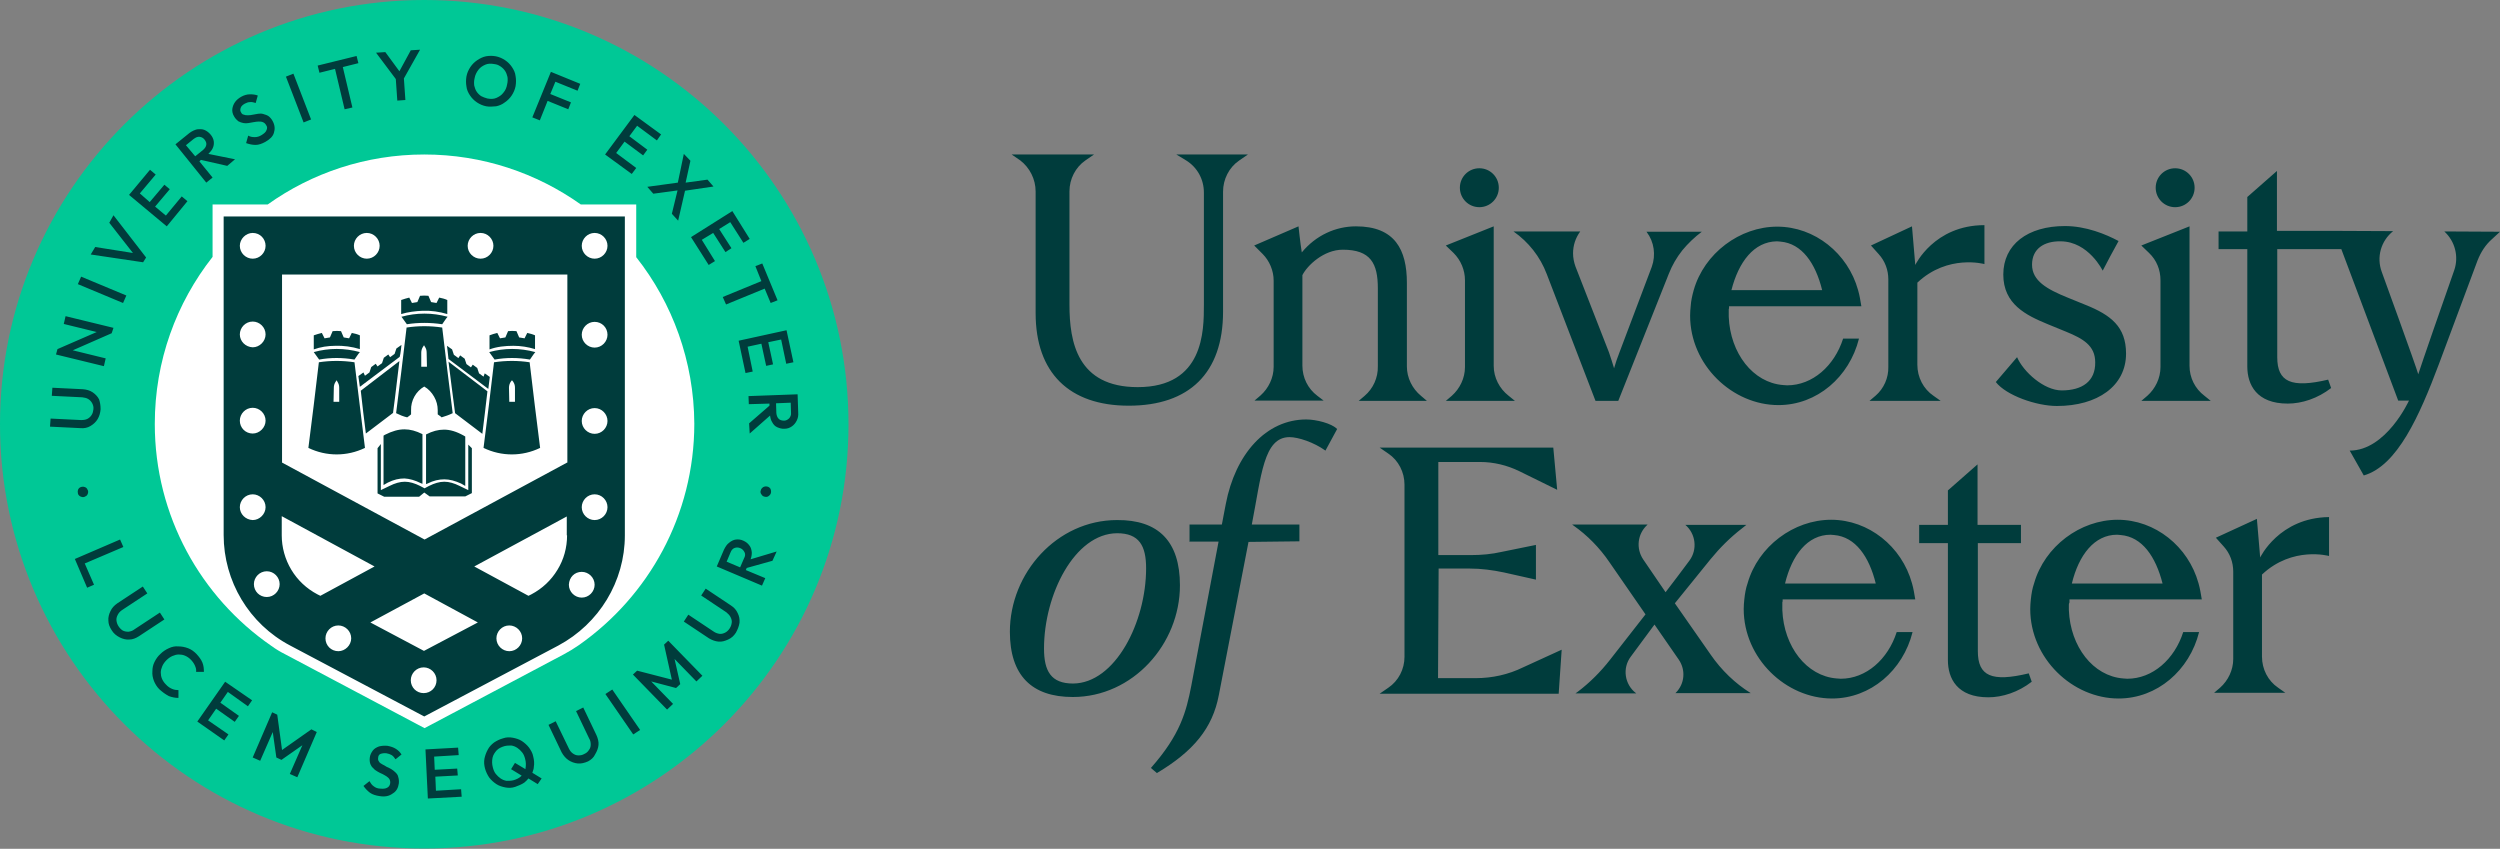
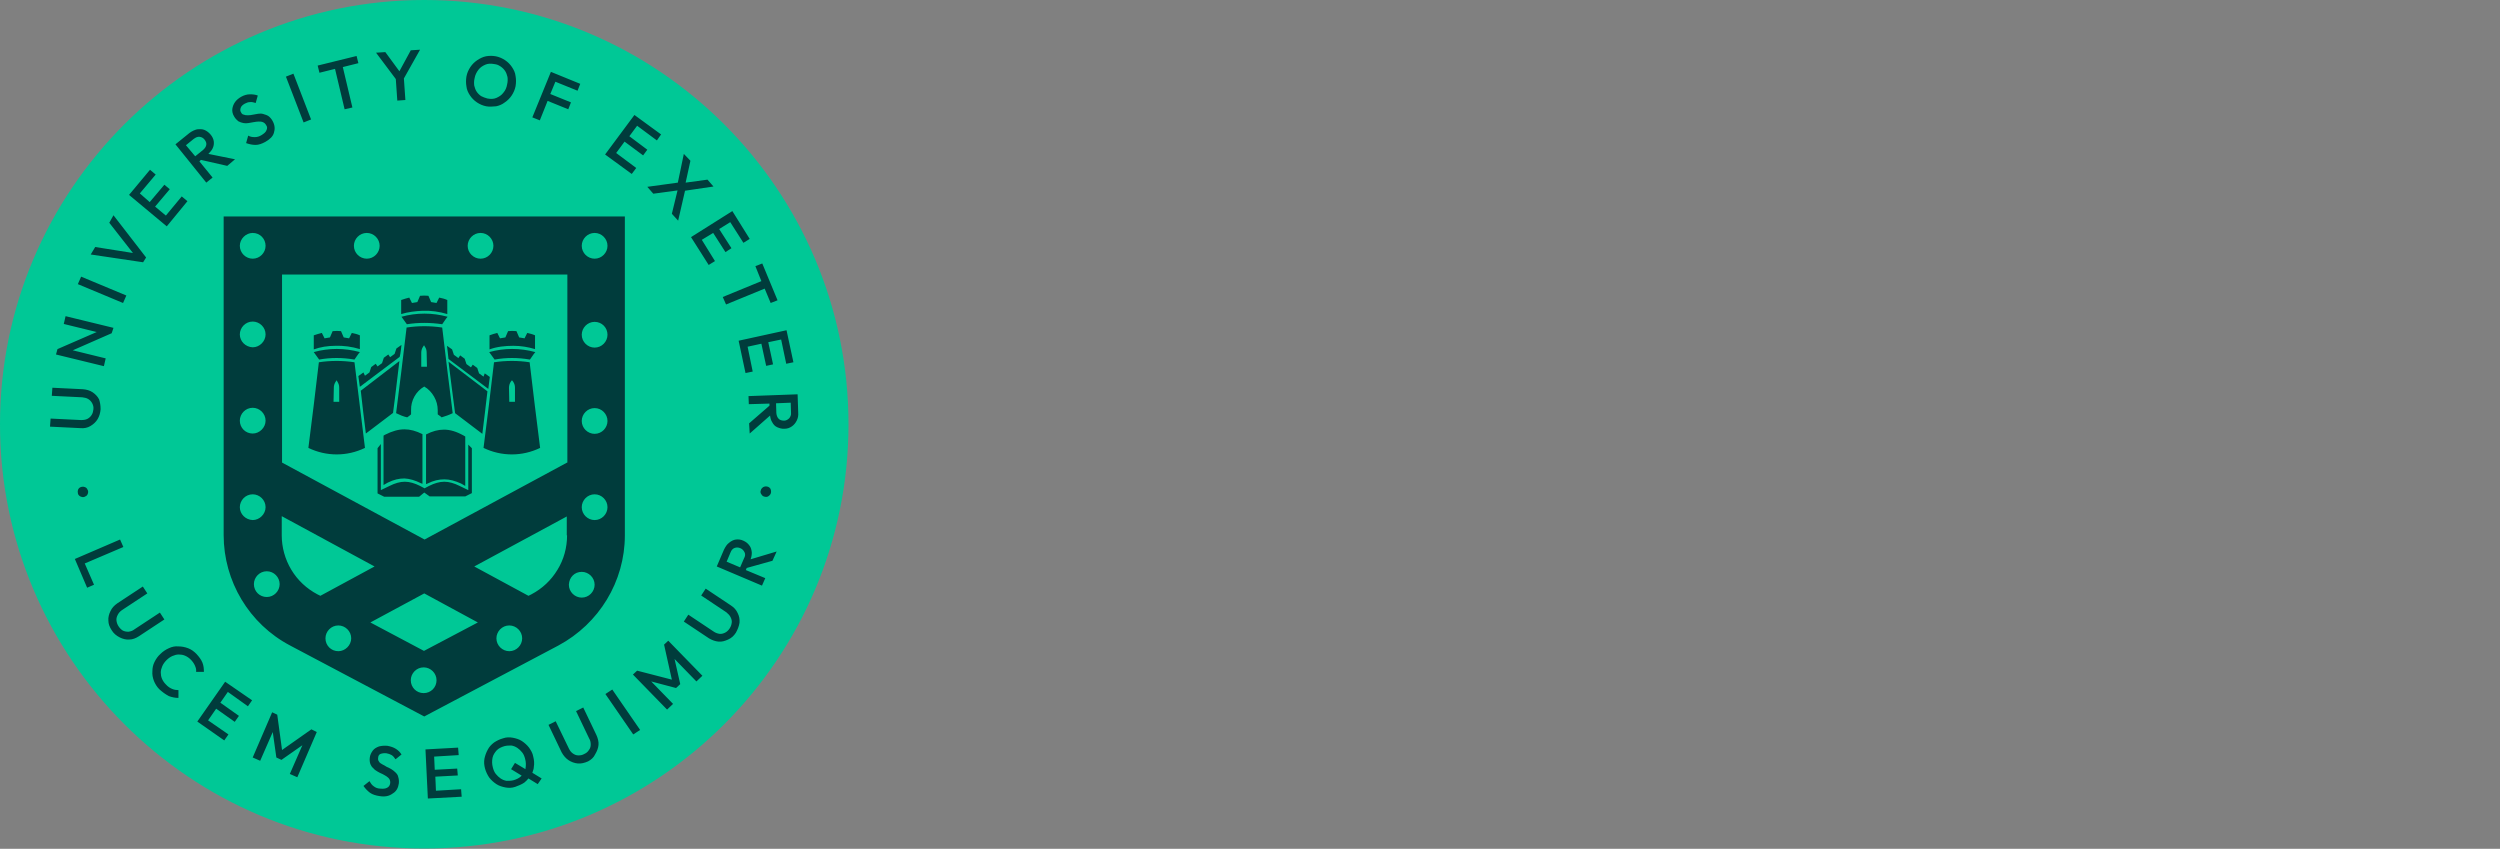
<svg xmlns="http://www.w3.org/2000/svg" viewBox="0 0 835 283.5" preserveAspectRatio="xMidYMid meet" width="835px" height="283.5px" role="img" focusable="false" aria-labelledby="university-of-exeter--title">
  <rect x="0" y="0" width="835" height="283.5" fill="#808080" stroke="none" />
  <title id="university-of-exeter--title">University of Exeter - Lucem Sequimur</title>
  <g>
    <g>
      <path d="M283.4 141.7c0 78.3-63.5 141.7-141.7 141.7S0 219.9 0 141.7 63.5 0 141.7 0s141.7 63.5 141.7 141.7" fill="#00c896" />
-       <path d="M212.5 85.9V68.3H194c-14.8-10.5-32.8-16.7-52.3-16.7s-37.6 6.2-52.3 16.7H71v17.5c-12.1 15.4-19.3 34.7-19.3 55.8 0 30.7 15.4 57.9 38.9 74.1 1.5 1.1 3 2 4.6 2.8l46.6 24.7 46.6-24.7c1.7-.9 3.3-1.9 4.9-3 23.3-16.3 38.6-43.4 38.6-74-.1-20.8-7.3-40.3-19.4-55.6" fill="#fff" />
      <path d="M208.7 178.8V72.3h-134v106.4c0 15.4 8.5 29.7 22.2 36.9l44.8 23.7 44.8-23.7c13.6-7.3 22.2-21.4 22.2-36.8m-42.9 34.4c0-2.3 1.9-4.3 4.3-4.3 2.3 0 4.3 1.9 4.3 4.3 0 2.3-1.9 4.3-4.3 4.3-2.3 0-4.3-1.9-4.3-4.3m-28.6 14c0-2.3 1.9-4.3 4.3-4.3 2.3 0 4.3 1.9 4.3 4.3s-1.9 4.3-4.3 4.3-4.3-1.9-4.3-4.3m-13.5-19.3 18-9.7 17.9 9.7-18 9.5zm-15 5.3c0-2.3 1.9-4.3 4.3-4.3 2.3 0 4.3 1.9 4.3 4.3 0 2.3-2 4.3-4.3 4.3-2.4 0-4.3-1.9-4.3-4.3m-14.6-40.8 31 16.8L107 199l-1-.5c-3.6-1.9-6.6-4.7-8.7-8.2s-3.2-7.5-3.2-11.5zm-14-3c0-2.3 1.9-4.3 4.3-4.3 2.3 0 4.3 1.9 4.3 4.3 0 2.3-2 4.3-4.3 4.3-2.4-.1-4.3-2-4.3-4.3m0-28.9c0-2.3 1.9-4.3 4.3-4.3 2.3 0 4.3 1.9 4.3 4.3 0 2.3-2 4.3-4.3 4.3-2.4 0-4.3-1.9-4.3-4.3m0-28.8c0-2.3 1.9-4.3 4.3-4.3 2.3 0 4.3 1.9 4.3 4.3 0 2.3-2 4.3-4.3 4.3-2.4-.1-4.3-2-4.3-4.3m8.6-29.6c0 2.3-1.9 4.3-4.3 4.3-2.3 0-4.3-1.9-4.3-4.3 0-2.3 2-4.3 4.3-4.3 2.5 0 4.3 2 4.3 4.3m4.7 113c0 2.3-1.9 4.3-4.3 4.3s-4.3-1.9-4.3-4.3c0-2.3 1.9-4.3 4.3-4.3s4.3 2 4.3 4.3m33.4-113c0 2.3-1.9 4.3-4.3 4.3-2.3 0-4.3-1.9-4.3-4.3 0-2.3 1.9-4.3 4.3-4.3s4.3 2 4.3 4.3m38 0c0 2.3-1.9 4.3-4.3 4.3-2.3 0-4.3-1.9-4.3-4.3 0-2.3 1.9-4.3 4.3-4.3s4.3 2 4.3 4.3m24.6 72.4-47.6 25.7-47.6-25.7V91.7h95.3v62.8zm0 24.3c0 4.1-1.1 8.1-3.2 11.5-2.1 3.5-5.1 6.3-8.7 8.2l-1 .5-18.1-9.8 30.9-16.7v6.3zm4.9 12.2c2.3 0 4.3 1.9 4.3 4.3 0 2.3-1.9 4.3-4.3 4.3-2.3 0-4.3-1.9-4.3-4.3.1-2.5 1.9-4.3 4.3-4.3m8.6-108.9c0 2.3-1.9 4.3-4.3 4.3-2.3 0-4.3-1.9-4.3-4.3 0-2.3 1.9-4.3 4.3-4.3s4.3 2 4.3 4.3m0 29.7c0 2.3-1.9 4.3-4.3 4.3-2.3 0-4.3-1.9-4.3-4.3 0-2.3 1.9-4.3 4.3-4.3s4.3 1.9 4.3 4.3m0 28.8c0 2.3-1.9 4.3-4.3 4.3-2.3 0-4.3-1.9-4.3-4.3 0-2.3 1.9-4.3 4.3-4.3s4.3 2 4.3 4.3m0 28.8c0 2.3-1.9 4.3-4.3 4.3-2.3 0-4.3-1.9-4.3-4.3 0-2.3 1.9-4.3 4.3-4.3s4.3 2 4.3 4.3m-61.2-4.9 1.8 1.3h11.9l2.2-1.1v-15l-1.2-1.2v15.2l-2.9-1.4c-1.8-.9-3.5-1.4-5.1-1.4s-3.3.5-5.1 1.4l-1.5.8-1.5-.8c-1.8-.9-3.5-1.4-5.1-1.4s-3.3.5-5.1 1.4l-2.9 1.4v-15.4l-1.1 1.4v15.1l2.2 1.1H140zM152 138l9.1 6.9c.6-4.9 1.2-9.7 1.7-14.2l-13-9.9c.7 5.5 1.4 11.3 2.2 17.2m13-17c-1.1 9.6-2.3 19.1-3.5 28.6 6 2.9 12.9 2.9 18.9 0-1.2-9.6-2.4-19-3.5-28.6-3.9-.6-7.9-.6-11.9 0m5 8.5c0-.7.2-1.4.6-2 .2-.2.2-.3.4-.5.2.2.2.3.4.5.4.6.6 1.2.6 2v4.7h-1.9zm7-9.4c.6-.8 1.1-1.7 1.8-2.5-5.1-1.4-10.4-1.4-15.4 0 .6.8 1.2 1.7 1.8 2.5 3.8-.7 7.8-.7 11.8 0m-5.5-4.6c2.4 0 4.9.4 7.2 1.1V112c-.9-.4-1.7-.6-2.6-.8l-.9 1.8-1.8-.3-.9-2.1c-.9-.1-1.9-.1-2.8 0l-.9 2.1-1.8.3-.9-1.8c-.9.2-1.8.5-2.6.8v4.7c2.4-.9 5.2-1.2 8-1.2m-7.9 10.4-1.7-1.2-.4 1.1-1.5-1.1-.6-1.8-1.5-1.1-.6.9-1.5-1.1-.6-1.8-1.5-1.1-.6.9-1.5-1.1-.6-1.8-1.7-1.2s.4 3.2.5 4.4l13.3 10c.1-1 .5-4 .5-4m-15.9-17.6c.6-.8 1.1-1.7 1.8-2.5-5.1-1.4-10.4-1.4-15.4 0 .6.8 1.2 1.7 1.8 2.5 3.8-.6 7.8-.6 11.8 0m-6.5-4.5c2.7-.1 5.6.3 8.2 1.1v-4.7c-.9-.4-1.7-.6-2.7-.8l-.9 1.8-1.8-.3-.9-2.1c-.9-.1-1.8-.1-2.8 0l-.9 2.1-1.8.3-.9-1.8c-.9.2-1.8.5-2.7.8v4.7c2.3-.7 4.8-1 7.2-1.1m-7.1 11.4-1.7 1.2-.6 1.8-1.5 1.1-.6-.9-1.5 1.1-.6 1.8-1.5 1.1-.6-.9-1.5 1.1-.6 1.8-1.5 1.1-.5-1.1-1.7 1.2s.4 2.9.5 3.6l13.3-10c.3-.9.6-4 .6-4m-15.7 4.9c.6-.8 1.1-1.7 1.8-2.5-5.1-1.4-10.4-1.4-15.4 0 .6.8 1.2 1.7 1.8 2.5 3.8-.7 7.8-.7 11.8 0m-6.4-4.6c2.7-.1 5.6.3 8.2 1.1V112c-.9-.4-1.7-.6-2.7-.8l-.9 1.8-1.8-.3-.9-2.1c-.9-.1-1.8-.1-2.8 0l-.9 2.1-1.8.3-.9-1.8c-.9.2-1.8.5-2.7.8v4.7c2.2-.8 4.7-1.2 7.2-1.2m-5.5 5.5c-1.1 9.6-2.3 19.1-3.5 28.6 6 2.9 12.9 2.9 18.9 0-1.2-9.6-2.3-19-3.5-28.6-4-.6-8-.6-11.9 0m5 8.5c0-.7.2-1.4.6-2 .2-.2.2-.3.3-.5.2.2.2.3.3.5.4.6.6 1.2.6 2v4.7h-1.9zm10.7 15.3 9.1-6.9v-.2c.8-5.8 1.4-11.6 2.1-17.1l-12.9 9.9c.5 4.7 1.1 9.5 1.7 14.3m18.4 16.6.5.2V145c-2.2-1.1-4.1-1.6-6-1.6-2.1 0-4.1.6-6.5 1.8l-.5.3V162l1.4-.8c2-1 3.8-1.4 5.6-1.4 1.7.1 3.5.6 5.5 1.6m7.7-17.9c-2 0-3.8.5-6 1.6v16.6l.5-.2c2-1 3.8-1.4 5.6-1.4s3.6.5 5.6 1.4l1.4.8v-16.5l-.5-.3c-2.5-1.4-4.6-2-6.6-2m-6.6-14.4c1.4.8 2.5 2 3.3 3.4q1.2 2.1 1.2 4.5v1.4c.5.4.8.5 1.3 1 1.3-.4 2.5-.8 3.7-1.4-1.2-9.6-2.4-19.1-3.5-28.6-4-.6-8-.6-11.9 0-1.1 9.6-2.3 19.1-3.5 28.6 1.2.6 2.4 1.1 3.7 1.4.5-.4.8-.5 1.3-1V137c-.1-3.2 1.6-6.3 4.4-7.9m.9-6.6h-1.9v-4.7c0-.7.2-1.4.6-2 .2-.2.2-.3.3-.5.2.2.2.3.3.5.4.5.6 1.2.6 2zM257.5 164.6c-.1.5-.4.8-.8 1.1s-.8.3-1.3.2-.8-.3-1.1-.8c-.3-.4-.4-.8-.2-1.3.1-.5.4-.8.8-1.1.4-.2.8-.3 1.3-.2s.8.3 1.1.7c.2.4.3.9.2 1.4m-14.8 23 1.3-3.1c.3-.8.8-1.3 1.4-1.5s1.2-.2 1.9.1 1.1.8 1.4 1.4.2 1.3-.2 2l-1.3 3zm15.3-.3 1.4-3.1-8.7 2.6c.3-.8.4-1.5.4-2.3-.1-.9-.3-1.7-.8-2.3-.5-.7-1.1-1.2-2-1.6-.8-.4-1.7-.5-2.5-.4s-1.6.5-2.3 1.1c-.7.5-1.2 1.3-1.7 2.3l-2.4 5.6 15.1 6.4 1.1-2.5-6.5-2.7.3-.7zm-12.2 24c-.7 1.1-1.5 1.8-2.6 2.3s-2.1.8-3.2.7-2.2-.5-3.2-1.1l-8.4-5.6 1.5-2.3 8.4 5.6c.7.5 1.4.7 2 .8s1.3-.1 1.9-.4 1.1-.8 1.5-1.4.6-1.2.7-1.9-.1-1.3-.4-1.9-.8-1.1-1.4-1.6l-8.4-5.6 1.5-2.3 8.4 5.6c1.1.7 1.8 1.5 2.3 2.6.5 1 .7 2 .6 3.2-.2 1.2-.6 2.2-1.2 3.3m-11.2 14.4L223.2 214l-1.4 1.3 2.6 11.7-11.6-3-1.4 1.3 11.4 11.7 2-1.9-7.3-7.5 8.3 2.2 1.4-1.3-1.9-8.4 7.3 7.5zm-23.1 19.6-9.3-13.5 2.3-1.5 9.3 13.5zm-15.1 9c-1.1.5-2.3.8-3.4.7s-2.2-.5-3.1-1.1-1.7-1.5-2.3-2.6l-4.4-9.2 2.4-1.2 4.4 9.1c.4.8.8 1.3 1.4 1.7s1.1.6 1.8.6 1.3-.1 2-.5c.7-.3 1.2-.8 1.5-1.3q.6-.75.6-1.8c0-.7-.1-1.4-.5-2l-4.4-9.2 2.4-1.2 4.4 9.2c.5 1.1.8 2.3.7 3.3-.1 1.1-.5 2.1-1.1 3.1-.5 1.1-1.3 1.8-2.4 2.4m-22.3 4.9c-.7.7-1.6 1.1-2.6 1.4-.8.2-1.6.2-2.3.2-.7-.1-1.4-.4-2-.8s-1.1-.9-1.6-1.5-.8-1.4-1-2.2c-.3-1.1-.3-2.2-.1-3.2s.8-1.8 1.4-2.5c.7-.7 1.6-1.1 2.6-1.4.8-.2 1.6-.2 2.3-.2.7.1 1.4.4 2 .8s1.1.9 1.6 1.5.8 1.4 1 2.2c.3 1.1.3 2.2.1 3.2v.2l-3.5-2.1-1.3 2.1 3.6 2.2c-.1-.1-.1 0-.2.1m6.8.8-3.1-1.9c.2-.6.5-1.3.5-2 .2-1.1.1-2.2-.2-3.4-.2-1.2-.8-2.1-1.4-3-.7-.9-1.5-1.6-2.4-2.2s-2-.9-3-1.1c-1.1-.2-2.2-.2-3.3.2-1.1.3-2.1.8-3 1.4-.9.7-1.6 1.4-2.1 2.4-.5.9-.9 2-1.1 3-.2 1.1-.1 2.2.2 3.3s.8 2.1 1.4 3c.7.9 1.5 1.6 2.4 2.2s2 .9 3 1.1 2.2.2 3.3-.2 2.1-.8 3-1.4c.5-.4 1-.9 1.4-1.4l3.1 1.9zm-26.7 6.1-.2-2.5-8.4.5-.2-4.7 7.5-.4-.2-2.3-7.5.4-.2-4.4 8.2-.5-.2-2.5-10.9.6.8 16.4zm-27.4-.2c-1.3-.2-2.3-.5-3.2-1.1-.8-.6-1.6-1.4-2.2-2.3l2-1.6c.4.7.8 1.3 1.4 1.7.6.5 1.4.8 2.3.8.9.1 1.7 0 2.2-.3.6-.3.9-.8 1-1.4.1-.5 0-1-.2-1.4s-.6-.7-1-1-.9-.5-1.4-.8c-.5-.2-1.1-.5-1.6-.8s-1-.6-1.4-1.1c-.5-.4-.8-.9-1-1.4-.2-.6-.3-1.3-.2-2.1.1-1 .5-1.7 1-2.4s1.3-1.1 2.1-1.4c.8-.2 1.8-.3 2.8-.2 1.1.2 2 .5 2.8 1s1.4 1.1 1.9 1.9l-2 1.6c-.4-.6-.8-1.1-1.3-1.4s-1.1-.5-1.7-.6c-.8-.1-1.4 0-2 .2-.5.2-.8.7-.8 1.3-.1.5 0 .9.3 1.3.2.4.6.6 1.1.9.5.2.9.5 1.4.8.5.2 1.1.5 1.6.8s1 .7 1.4 1.1c.5.5.8.9.9 1.5.2.6.3 1.4.2 2.2-.2 1.4-.8 2.6-2 3.3-1.2.9-2.6 1.2-4.4.9M104 243.6l-9.8 6.9-1.6-11.8-1.7-.8-6.5 15.1 2.5 1.1 4.2-9.6 1.2 8.5 1.7.8 7-4.9-4.2 9.6 2.5 1.1 6.5-15.1zm-21.2-7.7 1.4-2-9-6.2-9.3 13.3 9 6.3 1.4-2-6.8-4.7 2.7-3.9 6.2 4.4 1.4-2-6.2-4.4 2.5-3.6zm-29.6-5.7c-.8-.8-1.4-1.8-1.8-2.8-.4-1.1-.6-2.1-.5-3.2 0-1.1.2-2.1.7-3.1s1.1-1.9 2-2.7c.8-.8 1.7-1.4 2.8-1.9s2-.7 3.2-.6c1.1 0 2.1.2 3.2.6s2 1.1 2.8 1.9c.9 1 1.6 1.9 2 2.9s.5 2 .5 3.1h-2.6c.1-.8-.1-1.4-.4-2.1s-.8-1.4-1.4-2-1.2-1-1.9-1.3-1.4-.4-2.1-.4-1.4.2-2.1.5-1.4.8-2 1.4-1.1 1.3-1.4 2-.5 1.4-.5 2.1.1 1.4.4 2.1.7 1.3 1.3 1.9c.7.8 1.4 1.2 2.1 1.5s1.4.4 2.1.4v2.6c-1.1 0-2.1-.2-3.2-.6-1.3-.7-2.2-1.4-3.2-2.3m-15.9-19.7c-.7-1.1-1.1-2.1-1.1-3.2-.1-1.1.2-2.2.7-3.2.5-1.1 1.3-1.9 2.3-2.6l8.5-5.6 1.5 2.3-8.5 5.6c-.7.5-1.1 1-1.4 1.6s-.5 1.2-.4 1.9.3 1.3.7 1.9.9 1.1 1.4 1.4c.6.3 1.2.4 1.9.4.7-.1 1.4-.3 2-.8l8.5-5.6 1.5 2.3-8.5 5.6c-1.1.7-2.1 1.1-3.2 1.1-1.1.1-2.2-.2-3.2-.7q-1.8-.9-2.7-2.4m3.9-27.8-1.1-2.5-15.1 6.5 4.1 9.6 2.3-1-3.1-7.1zM26 164.6c-.1-.5 0-.9.2-1.3.3-.4.6-.6 1.1-.7s.9 0 1.3.2.6.6.8 1.1c.1.5 0 .9-.2 1.3s-.6.6-1.1.8c-.5.1-.9 0-1.3-.2-.5-.3-.8-.7-.8-1.2m237.6-24.9c-.5.5-1.1.8-1.7.8q-1.2 0-1.8-.6c-.5-.5-.7-1.1-.8-1.9l-.1-3.3 4.9-.2.1 3.3c.1.8-.2 1.4-.6 1.9m2.8-8-16.4.6.1 2.7 6.9-.2v.7l-6.8 5.9.2 3.4 6.8-6c.1.8.3 1.6.7 2.2.4.8 1 1.4 1.7 1.7s1.6.6 2.5.5c.9 0 1.7-.3 2.4-.8s1.2-1.1 1.6-1.9.6-1.7.5-2.7zm-16.7-15.9 4.6-1 1.6 7.4 2.3-.5-1.6-7.4 4.3-.9 1.7 8.1 2.4-.5-2.3-10.7-16 3.5 2.3 10.8 2.4-.5zm7.7-14.6 2.3-.9-5.1-12.3-2.3.9 2 5-12.9 5.3 1.1 2.5 12.9-5.3zm-19.2-23.4 4.1 6.4 2-1.3-4.1-6.4 3.7-2.3 4.4 6.9 2.1-1.3-5.8-9.3-13.8 8.7 5.9 9.3 2.1-1.3-4.4-7.1zM236.3 60l-7.3 1 1.6-7.3-2.2-2.3-2 9.6-10.2 1.4 2 2.3 8.1-1.1-1.9 7.8 2.1 2.3 2.3-10 9.5-1.4zm-21.5-8.1 1.4-1.9-6-4.5 2.6-3.5 6.6 4.9 1.4-2-8.9-6.5-9.8 13.2 8.9 6.5 1.5-2-6.7-5 2.8-3.8zm-21.9-21.6.9-2.3-9.8-4-6.2 15.2 2.5 1 2.6-6.5 6.9 2.8.9-2.3-6.9-2.8 1.7-4.1zm-30.1 2.6c1.1.2 2.1.2 3-.2s1.7-.9 2.3-1.7c.7-.8 1.1-1.7 1.3-2.9.2-.8.2-1.7.1-2.4-.2-.8-.4-1.4-.8-2q-.6-.9-1.5-1.5c-.9-.6-1.4-.7-2.1-.8-1.1-.2-2.1-.2-3 .2s-1.7.9-2.3 1.7-1.1 1.7-1.3 2.9c-.2.8-.2 1.7-.1 2.4.2.8.4 1.4.8 2q.6.9 1.5 1.5c.6.3 1.3.6 2.1.8m-.4 2.6c-1.1-.2-2.2-.7-3.1-1.3s-1.7-1.4-2.3-2.3-1.1-1.9-1.2-3c-.2-1.1-.2-2.2 0-3.4.2-1.1.7-2.2 1.3-3.1s1.4-1.7 2.3-2.3 1.9-1.1 2.9-1.3q1.65-.3 3.3 0c1.1.2 2.2.7 3.1 1.3s1.7 1.4 2.3 2.3 1.1 1.9 1.2 3c.2 1.1.2 2.2 0 3.4-.2 1.1-.7 2.2-1.3 3.1s-1.4 1.7-2.3 2.3c-.9.7-1.9 1.1-2.9 1.3-1.2.1-2.2.2-3.3 0m-22.1-18.9-3.1.2-3.8 7-4.7-6.4-3.1.2 6.6 8.8.5 7.2 2.7-.2-.5-7.2zm-20.6 4.5-.6-2.4-13 3.2.6 2.4 5.2-1.3 3.2 13.5 2.6-.6-3.2-13.5zm-18.3 19.8-5.9-15.3 2.5-1 5.9 15.3zm-12.8 6.5c-1.1.6-2.2 1-3.2 1-1.1 0-2-.2-3.2-.6l.7-2.5c.7.4 1.4.5 2.2.5s1.5-.2 2.3-.7 1.4-1 1.6-1.6c.3-.6.3-1.2-.1-1.7-.3-.5-.6-.8-1.1-1s-.9-.2-1.4-.2-1.1.1-1.7.2-1.1.2-1.7.3-1.2.1-1.7 0c-.6-.1-1.1-.3-1.7-.6-.5-.4-1-.9-1.4-1.6-.5-.8-.7-1.7-.6-2.5s.4-1.6.9-2.3q.75-1.05 2.1-1.8c.9-.5 1.9-.8 2.9-.8s1.8.1 2.6.4l-.7 2.5c-.7-.2-1.3-.4-1.9-.3-.6 0-1.1.2-1.7.5-.7.4-1.2.8-1.4 1.4s-.2 1.1.1 1.5c.2.5.6.8 1 .8.4.2.8.2 1.4.2s1.1-.1 1.6-.2c.6-.1 1.1-.2 1.7-.3s1.2-.1 1.8.1 1.1.3 1.7.7c.5.4 1 .9 1.4 1.7.7 1.3.8 2.6.4 3.8-.3 1.2-1.3 2.2-2.9 3.1m-26.5 1.1 2.6-2.1c.7-.5 1.3-.8 2-.7s1.2.4 1.6.9q.75.9.6 1.8c-.1.6-.5 1.2-1.1 1.7l-2.6 2.1zm13.8 6.9 2.6-2.2-8.9-1.8c.6-.6 1.1-1.2 1.4-1.8.4-.8.5-1.6.4-2.4s-.5-1.6-1.1-2.3-1.3-1.2-2-1.5-1.6-.3-2.5-.2c-.8.2-1.7.6-2.5 1.2l-4.7 3.8L68.9 61l2.1-1.7-4.4-5.4.5-.5zM62.6 67.2l-1.9-1.6-5.3 6.4-3.6-3 4.9-5.8-1.8-1.5-4.9 5.8-3.3-2.9 5.3-6.3-1.9-1.6-7 8.4 12.6 10.5zm-24.7 4.7-1.4 2.5 7.9 10.1-12.6-2-1.5 2.5 17.5 2.6 1-1.6zm3.2 29.3L26 94.9l1.1-2.5 15.1 6.3zm-3.2 8.3-16-3.9-.6 2.6 11 2.7-13.1 5.7-.5 1.8 16 3.9.6-2.6-11-2.7 13-5.7zm-4.3 27.2c-.1 1.2-.4 2.3-1 3.3s-1.4 1.7-2.4 2.3-2.1.8-3.3.7l-10.2-.5.2-2.7 10.2.5c.8 0 1.5-.1 2.1-.4s1.1-.8 1.4-1.3c.4-.6.5-1.2.6-1.9.1-.8-.1-1.4-.4-2s-.8-1.1-1.3-1.4c-.6-.4-1.3-.5-2-.6l-10.2-.5.2-2.7 10.2.5c1.2.1 2.3.4 3.2 1s1.7 1.4 2.2 2.4c.3.9.5 2 .5 3.3" fill="#003c3c" />
    </g>
-     <path d="M487.6 62.7c0-3.6 2.9-6.5 6.5-6.5s6.5 2.9 6.5 6.5-2.9 6.5-6.5 6.5-6.5-2.9-6.5-6.5M345.9 64v40.6c0 19.9 11.2 30.9 31.1 30.9 20.2 0 31.5-10.9 31.5-31.4V64c0-4.1 2-8.1 5.4-10.4l2.9-2h-23.9l3.3 2c3.7 2.3 5.9 6.3 5.9 10.7v37.5c0 8.7 0 27.5-22.1 27.5-20.2 0-22.8-15.1-22.8-27.5V63.9c0-4.1 2-8 5.3-10.3l2.9-2h-27.5l2.9 2c3.1 2.4 5.1 6.2 5.1 10.4m143.4 29.6v29c0 3.7-1.7 7.2-4.4 9.6l-2 1.7H506l-2.1-1.7c-3.1-2.4-5-6.1-5-10V75.6l-16 6.4 2.6 2.5c2.4 2.4 3.8 5.7 3.8 9.1m199.3 36.8c-5.9 0-12.8-6.2-14.9-11.1l-7.1 8.3c3.5 4.5 13.6 8 20.4 8 13.6 0 23.1-6.7 23.1-17.5 0-9-5.1-12.9-13.6-16.3l-5.9-2.4c-6.9-2.8-11.9-5.6-11.9-11 0-5.3 4-7.9 9.6-7.8 9.3.1 14 9.8 14 9.8 2-3.8 2.9-5.6 5.3-9.9-4.3-2.3-10.9-5-17.9-5-12.5 0-20.6 6.2-20.6 16.2 0 9.9 7.6 13.6 14.9 16.6l6.1 2.5c5.6 2.3 9.7 4.6 9.7 10.2.1 6.4-4.4 9.4-11.2 9.4m-172-38.9 16.3 42.4h7.6l16.9-42.5q1.65-4.2 4.5-7.8c1.9-2.3 4.1-4.4 6.5-6.2h-18.5l.1.1c2.5 3.3 3.1 7.7 1.7 11.6l-10.8 28.6c-.7 1.8-1.3 3.5-1.8 5.3-.5-1.7-1.1-3.5-1.7-5.3L526.2 89c-.5-1.4-.8-2.9-.8-4.4 0-2.6.8-5.1 2.4-7.3h-22.3c5 3.5 8.9 8.4 11.1 14.2m209.9-22.3c3.6 0 6.5-2.9 6.5-6.5s-2.9-6.5-6.5-6.5-6.5 2.9-6.5 6.5 2.9 6.5 6.5 6.5M565.7 96.9c3.5-12.3 15.4-21.2 27.9-21.2s23.6 8.9 27 21.2c.5 1.7.8 3.6 1.1 5.4h-44.2v.4c0 .2 0 .4-.1.6v2.5c.5 12.2 8.1 22 18.1 22.8.5 0 .9.1 1.4.1 8.5 0 15.8-6.5 18.7-15.6h5.3c-3.2 12.8-14 22.2-26.9 22.2-15.4 0-29.5-13.4-29.5-29.9 0-1.1.1-2.2.2-3.2.1-1.7.5-3.5 1-5.3m12.6 0h30.3c-2.2-9-6.8-15.6-13.9-16.2-.4 0-.8-.1-1.2-.1-7.7.1-12.8 6.9-15.2 16.3m48.1 35.3-2 1.7h23.8l-2.4-1.7c-3.4-2.3-5.4-6.2-5.4-10.4V94.4c10.2-9.6 22.4-6.2 22.4-6.2v-13c-16.8 0-23.1 13.3-23.1 13.3l-1.1-12.9-13.7 6.4 2.6 2.9c2.1 2.3 3.2 5.3 3.2 8.4v29.2c.1 3.7-1.5 7.3-4.3 9.7m-55 86.5-12-17.2 11.9-14.7c3.1-3.8 6.6-7.3 10.5-10.3l1.5-1.2h-20.4c3.5 3 4.1 8.2 1.4 11.9-2.6 3.5-5.3 7.1-8 10.6l-7.5-11c-2.4-3.6-1.9-8.4 1.3-11.4l.2-.2h-25.2l.4.3c4.7 3.3 8.8 7.5 12 12.2l12.1 17.5-11.8 15.1c-3.2 4.1-6.8 7.7-10.9 10.8l-.7.5h20.3l-.1-.1c-3.8-2.9-4.6-8.4-1.7-12.2 2.6-3.5 5.3-7.2 7.9-10.7l8.1 11.7c2.4 3.5 2 8.1-1 11.1l-.1.1h25.1l-.1-.1c-5-3.1-9.6-7.5-13.2-12.7m159.9-96.5V75.6L715.2 82l2.6 2.5c2.5 2.4 3.8 5.6 3.8 9.1v29c0 3.7-1.7 7.2-4.4 9.6l-2 1.7h23.2l-2.1-1.7c-3.2-2.4-5-6.1-5-10M691 202v1.8c.5 12.2 8.1 22 18.1 22.8.5 0 .9.1 1.4.1 8.5 0 15.8-6.5 18.7-15.6h5.3c-3.2 12.8-14 22.2-26.9 22.2-15.4 0-29.5-13.4-29.5-29.9 0-1.1.1-2.2.2-3.2.2-1.9.5-3.7 1.1-5.4 3.5-12.3 15.4-21.2 27.9-21.2s23.6 8.9 27 21.2c.5 1.7.8 3.6 1.1 5.4h-44.2v1c-.2.4-.2.6-.2.8m1-7.1h30.3c-2.3-9-6.8-15.6-14-16.2-.4 0-.8-.1-1.2-.1-7.6 0-12.8 6.8-15.1 16.3M816.4 77.3c3.6 3.3 4.9 8.4 3.3 13-3.2 9-11.2 32.1-12 34.7-.7-2.6-12.2-34.2-12.2-34.2-1.8-4.9-.3-10.3 3.8-13.6l-21.5-.1h-17.3v-20l-9.9 8.7v11.5H741v5.9h9.6v39.2c0 6.1 3.1 12.4 13.5 12.4 4.7 0 10-1.7 14.5-5.2l-1-2.8c-12.3 2.9-17 .8-17-7.5V83.2H782l19 50.6h3.6s-7.6 16.7-19.8 16.7l4.7 8.3c11.2-3.2 18.6-19.9 25.1-37.2L827.5 87c1.1-2.8 2.7-5.3 4.9-7.2l2.6-2.4zM660.6 217.5v-36.1H675v-6.1h-14.5v-20.2l-9.9 8.7v11.5H641v6.1h9.6v39.1c0 6.1 3.1 12.4 13.5 12.4 4.7 0 10-1.7 14.5-5.2l-1-2.8c-12.4 3-17 .9-17-7.4m-266.5-22c0 19.6-15.7 37.3-35.8 37.3-13.7 0-21-7.2-21-21.8 0-19.6 15.7-37.3 35.8-37.3 13.8-.1 21 7.1 21 21.8m-11.3-5.7c0-7.5-2.3-11.7-9.7-11.7-14.2.1-24.4 20.5-24.4 38.5 0 7.5 2.3 11.7 9.7 11.7 14.1-.1 24.4-20.5 24.4-38.5m372.1-3.6-1.1-12.9-13.7 6.3 2.6 2.9c2.1 2.3 3.2 5.3 3.2 8.4v29.2c0 3.7-1.7 7.2-4.4 9.6l-2 1.7h23.8l-2.4-1.7c-3.4-2.3-5.4-6.2-5.4-10.4v-27.4c10.2-9.6 22.4-6.2 22.4-6.2v-13c-16.7.2-23 13.5-23 13.5m-345.5-17.8c-.5 2.3-.8 4.5-1.3 6.8h-10.8v5.5l-.1.2h9.8l-9.1 48.1c-1.7 8.8-3.7 16.4-13.5 27.5l2 1.7c12.1-7.2 18.6-14.9 20.7-26.1L417 181l17-.2v-5.6h-15.9c3.2-16.3 3.9-29.2 12.6-29.2 2.9 0 8.1 1.7 12 4.5l3.9-7.2c-1.8-1.9-7-3.2-10.3-3.2-13.4 0-23.7 11.5-26.9 28.3m46.4-36.2-2 1.7h22.8l-2-1.7c-2.9-2.4-4.7-6-4.7-9.8V94.5c0-11.1-4-18.9-17-18.9-6.8 0-13.4 3-18.1 8.7-.5-3-1.1-8.7-1.1-8.7L418.9 82l2.8 2.8c2.3 2.3 3.7 5.6 3.7 8.9v28.8c0 3.7-1.7 7.2-4.4 9.6l-2 1.7h23.1l-2.1-1.6c-3.2-2.4-5-6.1-5-10.1V91.9c1.6-3.2 7.1-8.5 13.5-8.5 9.3 0 11.7 4.6 11.7 12.9v26c.1 3.9-1.6 7.5-4.4 9.9M595.3 202v1.8c.5 12.2 8.1 22 18.1 22.8.5 0 .9.1 1.4.1 8.5 0 15.8-6.5 18.7-15.6h5.3c-3.2 12.8-14 22.2-26.9 22.2-15.4 0-29.5-13.4-29.5-29.9 0-1.1.1-2.2.2-3.2.2-1.9.5-3.7 1.1-5.4 3.5-12.3 15.4-21.2 27.9-21.2s23.6 8.9 27 21.2c.5 1.7.8 3.6 1.1 5.4h-44.3v.4c0 .2 0 .4-.1.6zm.9-7.1h30.3c-2.2-9-6.8-15.6-13.9-16.2-.4 0-.8-.1-1.2-.1-7.7 0-12.9 6.8-15.2 16.3m-103.3 31.6h-12.6l.2-36.6h10.4c3.8 0 7.6.5 11.4 1.3l10.7 2.4V182l-11.3 2.3c-3.5.8-6.9 1.1-10.5 1.1h-10.8v-31.1h13.9c4.6 0 9.1 1.1 13.2 3.1l12.6 6.2-1.3-14.1h-58l2.9 2c3.4 2.3 5.4 6.2 5.4 10.4v57.5c0 4.1-2 8-5.4 10.3l-2.9 2h59.8l1-14.7-12.9 5.9c-4.9 2.4-10.3 3.6-15.8 3.6" fill="#003c3c" />
  </g>
</svg>